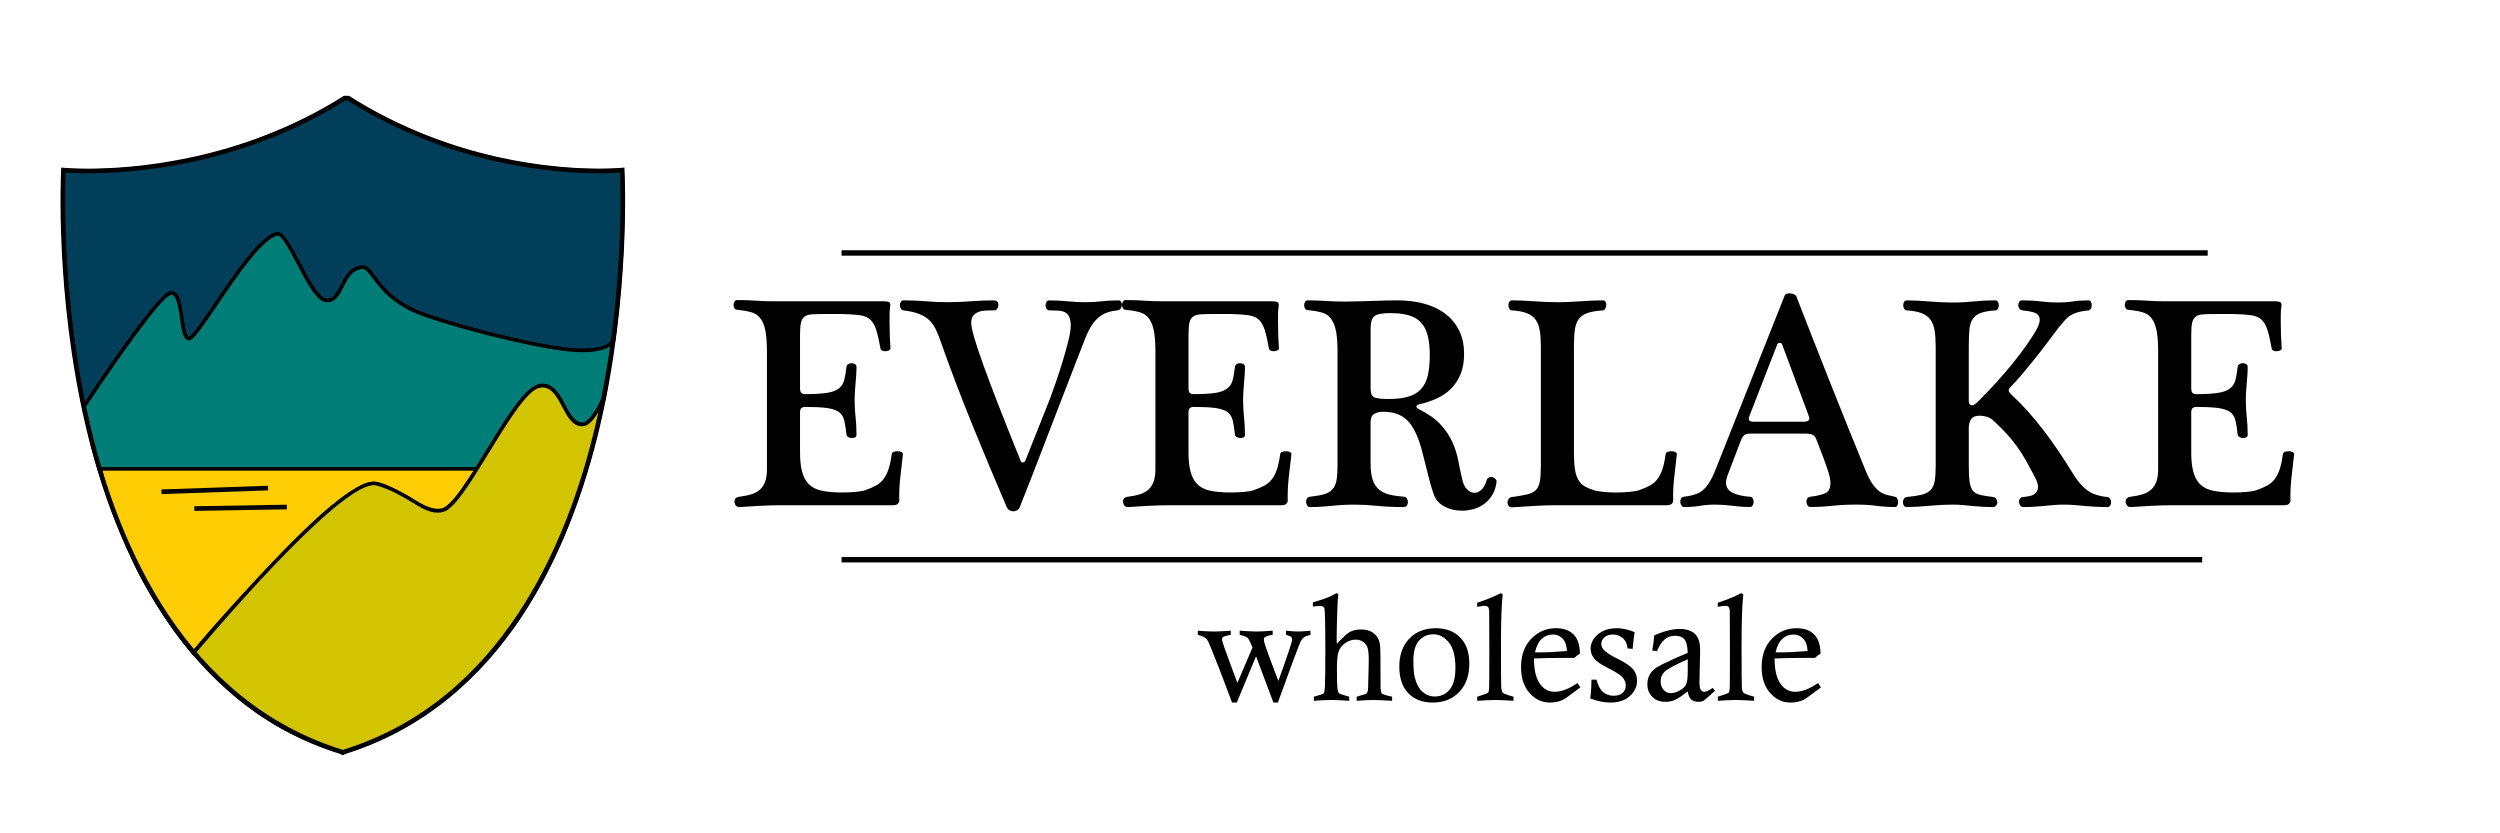
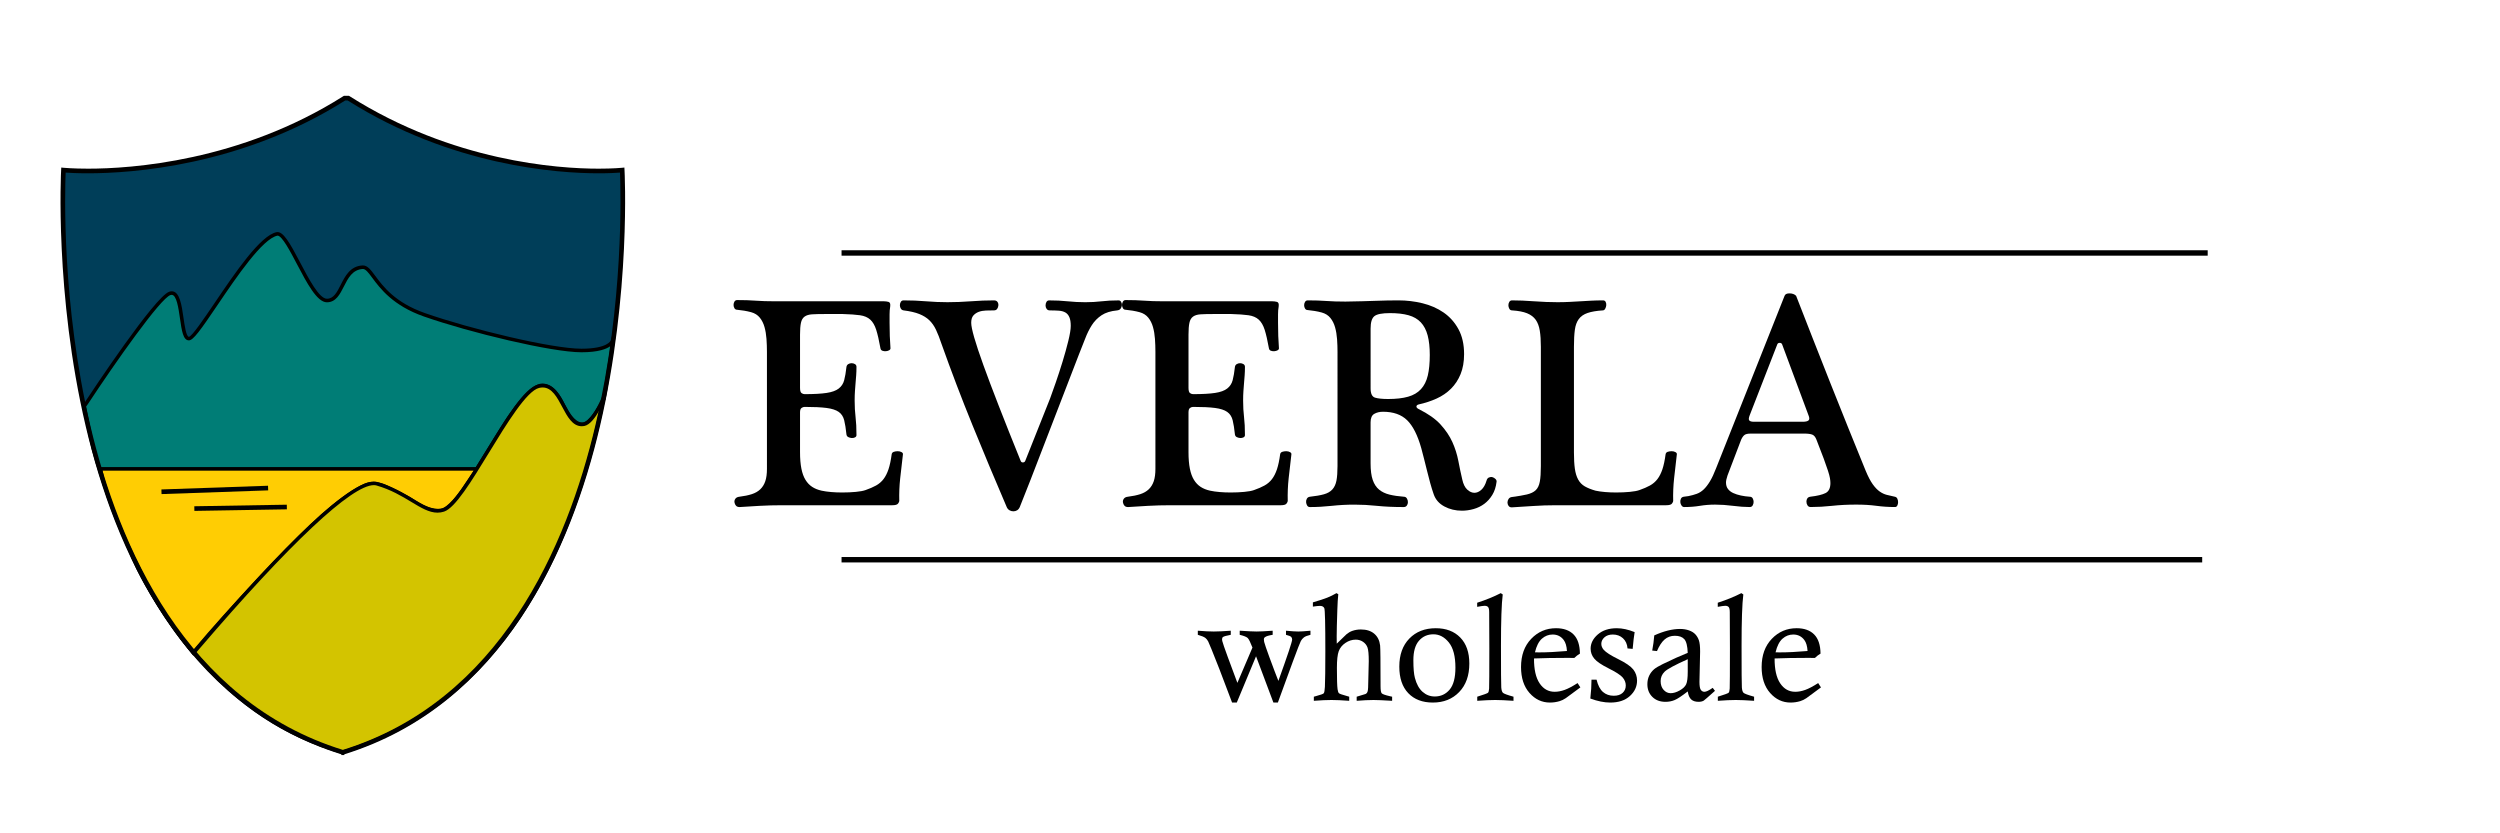
<svg xmlns="http://www.w3.org/2000/svg" version="1.1" id="Layer_1" x="0px" y="0px" width="600px" height="200px" viewBox="0 0 600 200" enable-background="new 0 0 600 200" xml:space="preserve">
  <g>
    <path d="M212.113,72.307c0.389,0,0.765,0.049,1.129,0.146c0.365,0.097,0.498,0.484,0.401,1.165   c-0.098,0.534-0.146,1.142-0.146,1.82c0,0.682,0,1.359,0,2.04c0,2.185,0.073,4.225,0.218,6.118c0,0.195-0.109,0.353-0.328,0.473   c-0.219,0.123-0.473,0.195-0.765,0.219c-0.292,0.025-0.571-0.011-0.838-0.108c-0.268-0.098-0.425-0.292-0.474-0.583   c-0.34-1.894-0.681-3.375-1.02-4.444c-0.34-1.067-0.813-1.88-1.42-2.438c-0.608-0.559-1.433-0.91-2.477-1.058   c-1.044-0.146-2.416-0.242-4.116-0.291h-4.37c-1.263,0-2.271,0.025-3.022,0.073c-0.754,0.05-1.348,0.231-1.785,0.545   c-0.437,0.316-0.729,0.814-0.874,1.495c-0.146,0.68-0.219,1.627-0.219,2.841v12.747c0,0.68,0.121,1.104,0.364,1.274   c0.242,0.17,0.485,0.254,0.729,0.254c2.233,0,3.994-0.097,5.281-0.292c1.286-0.192,2.258-0.546,2.913-1.056   c0.655-0.508,1.093-1.175,1.312-2.003c0.218-0.824,0.401-1.894,0.546-3.204c0.047-0.291,0.193-0.51,0.437-0.656   c0.242-0.145,0.51-0.218,0.801-0.218c0.292,0,0.559,0.073,0.802,0.218c0.243,0.146,0.364,0.365,0.364,0.656   c0,0.777-0.026,1.47-0.073,2.076c-0.048,0.608-0.097,1.214-0.146,1.82c-0.049,0.607-0.097,1.239-0.145,1.895   c-0.049,0.655-0.073,1.421-0.073,2.293c0,1.459,0.073,2.78,0.218,3.971c0.146,1.191,0.219,2.636,0.219,4.333   c0,0.243-0.122,0.426-0.364,0.547c-0.244,0.122-0.511,0.171-0.802,0.146c-0.291-0.023-0.559-0.097-0.801-0.218   c-0.244-0.121-0.39-0.327-0.437-0.619c-0.145-1.408-0.328-2.549-0.546-3.425c-0.219-0.872-0.656-1.541-1.312-2.002   s-1.627-0.775-2.913-0.947c-1.287-0.169-3.048-0.255-5.281-0.255c-0.243,0-0.486,0.086-0.729,0.255   c-0.243,0.172-0.364,0.523-0.364,1.056v9.543c0,1.555,0.109,2.877,0.328,3.97c0.218,1.092,0.546,1.99,0.983,2.693   c0.438,0.707,0.971,1.266,1.602,1.677c0.631,0.413,1.384,0.717,2.258,0.911c0.679,0.146,1.444,0.255,2.294,0.327   c0.848,0.073,1.735,0.109,2.659,0.109c1.165,0,2.257-0.047,3.277-0.146c1.02-0.096,1.796-0.241,2.331-0.437   c0.971-0.339,1.808-0.703,2.513-1.091c0.704-0.389,1.298-0.899,1.785-1.531c0.484-0.631,0.885-1.421,1.201-2.367   c0.315-0.948,0.571-2.149,0.766-3.604c0.047-0.292,0.217-0.485,0.509-0.584c0.292-0.098,0.606-0.146,0.947-0.146   c0.34,0,0.644,0.071,0.911,0.219c0.266,0.146,0.375,0.34,0.327,0.582c-0.243,2.04-0.462,3.947-0.655,5.719   c-0.194,1.772-0.267,3.581-0.218,5.425c0,0.146-0.098,0.354-0.292,0.62c-0.195,0.268-0.655,0.401-1.384,0.401h-26.44   c-1.846,0-3.655,0.047-5.426,0.146c-1.773,0.097-3.364,0.194-4.771,0.292c-0.389,0-0.681-0.108-0.875-0.329   c-0.194-0.218-0.316-0.485-0.364-0.801c-0.048-0.314,0.023-0.606,0.219-0.873c0.193-0.268,0.509-0.426,0.946-0.475   c1.166-0.145,2.16-0.352,2.986-0.618c0.825-0.268,1.504-0.656,2.04-1.167c0.533-0.509,0.934-1.151,1.201-1.931   c0.267-0.775,0.4-1.772,0.4-2.985V84.469c0-1.067-0.036-2.111-0.109-3.132c-0.073-1.019-0.231-1.965-0.474-2.841   c-0.243-0.873-0.619-1.625-1.128-2.257c-0.51-0.631-1.202-1.069-2.077-1.312c-0.534-0.146-1.092-0.266-1.674-0.365   c-0.583-0.096-1.143-0.169-1.676-0.218c-0.292,0-0.509-0.12-0.656-0.364c-0.146-0.243-0.218-0.511-0.218-0.801   s0.073-0.558,0.218-0.802c0.146-0.242,0.364-0.363,0.656-0.363c1.65,0,3.132,0.049,4.443,0.145c1.311,0.099,2.84,0.147,4.589,0.147   H212.113z" />
    <path d="M241.612,121.691c-2.816-6.556-5.548-13.088-8.194-19.595c-2.648-6.508-5.136-13.038-7.466-19.594   c-0.437-1.313-0.874-2.427-1.311-3.352c-0.437-0.921-0.973-1.686-1.603-2.293c-0.632-0.607-1.433-1.104-2.404-1.494   c-0.972-0.388-2.234-0.679-3.787-0.872c-0.292-0.049-0.51-0.195-0.656-0.438c-0.146-0.243-0.219-0.511-0.219-0.802   c0-0.29,0.073-0.557,0.219-0.8c0.146-0.243,0.364-0.364,0.656-0.364c1.845,0,3.641,0.071,5.39,0.219   c1.748,0.146,3.471,0.218,5.171,0.218c1.796,0,3.667-0.072,5.609-0.218c1.942-0.147,3.788-0.219,5.536-0.219   c0.388,0,0.667,0.121,0.837,0.364s0.243,0.521,0.219,0.836c-0.025,0.318-0.122,0.596-0.292,0.838   c-0.171,0.243-0.426,0.366-0.764,0.366c-0.632,0-1.275,0.011-1.93,0.034c-0.655,0.025-1.239,0.136-1.748,0.328   c-0.51,0.196-0.936,0.486-1.275,0.875c-0.341,0.39-0.509,0.972-0.509,1.748c0,1.359,0.971,4.735,2.913,10.123   c1.942,5.391,4.928,13.064,8.959,23.019c0.096,0.243,0.266,0.364,0.509,0.364c0.292,0,0.485-0.121,0.583-0.364l5.972-15.005   c0.339-0.923,0.789-2.185,1.347-3.786c0.558-1.604,1.104-3.278,1.639-5.028c0.535-1.747,0.995-3.409,1.384-4.989   c0.388-1.578,0.582-2.778,0.582-3.605c0-0.873-0.109-1.565-0.328-2.075s-0.535-0.886-0.946-1.129   c-0.414-0.242-0.936-0.39-1.566-0.438c-0.632-0.047-1.36-0.07-2.185-0.07c-0.34,0-0.595-0.123-0.765-0.366   c-0.171-0.242-0.255-0.509-0.255-0.801c0-0.34,0.073-0.63,0.219-0.873c0.146-0.243,0.364-0.364,0.655-0.364   c1.554,0,3.034,0.071,4.443,0.219c1.408,0.146,2.816,0.218,4.225,0.218c1.359,0,2.659-0.072,3.897-0.218   c1.238-0.147,2.61-0.219,4.116-0.219c0.242,0,0.437,0.121,0.582,0.364c0.146,0.243,0.207,0.51,0.182,0.8   c-0.024,0.291-0.121,0.559-0.291,0.802c-0.17,0.243-0.45,0.39-0.837,0.438c-1.555,0.145-2.805,0.534-3.751,1.163   c-0.946,0.633-1.725,1.42-2.331,2.369c-0.608,0.945-1.141,2.027-1.602,3.24c-0.462,1.216-0.96,2.478-1.495,3.788l-11.581,30.009   l-2.622,6.63c-0.146,0.34-0.354,0.592-0.62,0.764c-0.268,0.169-0.571,0.255-0.91,0.255c-0.341,0-0.656-0.086-0.947-0.255   C241.977,122.283,241.759,122.031,241.612,121.691z" />
    <path d="M305.346,72.307c0.389,0,0.765,0.049,1.129,0.146c0.363,0.097,0.498,0.484,0.4,1.165c-0.098,0.534-0.146,1.142-0.146,1.82   c0,0.682,0,1.359,0,2.04c0,2.185,0.073,4.225,0.218,6.118c0,0.195-0.109,0.353-0.326,0.473c-0.219,0.123-0.474,0.195-0.766,0.219   c-0.291,0.025-0.572-0.011-0.838-0.108c-0.268-0.098-0.426-0.292-0.474-0.583c-0.34-1.894-0.681-3.375-1.019-4.444   c-0.341-1.067-0.814-1.88-1.42-2.438c-0.609-0.559-1.434-0.91-2.478-1.058c-1.044-0.146-2.416-0.242-4.115-0.291h-4.371   c-1.263,0-2.27,0.025-3.022,0.073c-0.754,0.05-1.348,0.231-1.785,0.545c-0.437,0.316-0.728,0.814-0.874,1.495   c-0.146,0.68-0.219,1.627-0.219,2.841v12.747c0,0.68,0.12,1.104,0.365,1.274c0.242,0.17,0.484,0.254,0.728,0.254   c2.233,0,3.994-0.097,5.281-0.292c1.287-0.192,2.258-0.546,2.914-1.056c0.655-0.508,1.093-1.175,1.312-2.003   c0.217-0.824,0.4-1.894,0.546-3.204c0.047-0.291,0.192-0.51,0.437-0.656c0.242-0.145,0.51-0.218,0.801-0.218   c0.292,0,0.559,0.073,0.802,0.218c0.242,0.146,0.364,0.365,0.364,0.656c0,0.777-0.025,1.47-0.073,2.076   c-0.049,0.608-0.098,1.214-0.146,1.82c-0.049,0.607-0.098,1.239-0.145,1.895c-0.049,0.655-0.073,1.421-0.073,2.293   c0,1.459,0.073,2.78,0.218,3.971c0.146,1.191,0.219,2.636,0.219,4.333c0,0.243-0.122,0.426-0.364,0.547   c-0.243,0.122-0.51,0.171-0.802,0.146c-0.291-0.023-0.559-0.097-0.801-0.218c-0.244-0.121-0.389-0.327-0.437-0.619   c-0.146-1.408-0.329-2.549-0.546-3.425c-0.219-0.872-0.657-1.541-1.312-2.002c-0.656-0.461-1.627-0.775-2.914-0.947   c-1.287-0.169-3.048-0.255-5.281-0.255c-0.243,0-0.485,0.086-0.728,0.255c-0.245,0.172-0.365,0.523-0.365,1.056v9.543   c0,1.555,0.109,2.877,0.328,3.97c0.219,1.092,0.546,1.99,0.983,2.693c0.437,0.707,0.971,1.266,1.602,1.677   c0.631,0.413,1.384,0.717,2.258,0.911c0.679,0.146,1.444,0.255,2.294,0.327c0.849,0.073,1.735,0.109,2.659,0.109   c1.165,0,2.257-0.047,3.277-0.146c1.02-0.096,1.796-0.241,2.331-0.437c0.97-0.339,1.809-0.703,2.513-1.091   c0.703-0.389,1.299-0.899,1.785-1.531c0.484-0.631,0.885-1.421,1.201-2.367c0.314-0.948,0.57-2.149,0.765-3.604   c0.048-0.292,0.219-0.485,0.511-0.584c0.291-0.098,0.605-0.146,0.945-0.146s0.645,0.071,0.912,0.219   c0.266,0.146,0.375,0.34,0.326,0.582c-0.242,2.04-0.461,3.947-0.655,5.719c-0.194,1.772-0.267,3.581-0.218,5.425   c0,0.146-0.099,0.354-0.291,0.62c-0.195,0.268-0.656,0.401-1.385,0.401h-26.44c-1.847,0-3.654,0.047-5.426,0.146   c-1.774,0.097-3.364,0.194-4.772,0.292c-0.389,0-0.68-0.108-0.874-0.329c-0.194-0.218-0.316-0.485-0.364-0.801   c-0.049-0.314,0.023-0.606,0.218-0.873c0.193-0.268,0.51-0.426,0.948-0.475c1.165-0.145,2.159-0.352,2.986-0.618   c0.825-0.268,1.504-0.656,2.04-1.167c0.533-0.509,0.934-1.151,1.201-1.931c0.266-0.775,0.401-1.772,0.401-2.985V84.469   c0-1.067-0.036-2.111-0.109-3.132c-0.073-1.019-0.231-1.965-0.474-2.841c-0.243-0.873-0.619-1.625-1.128-2.257   c-0.511-0.631-1.203-1.069-2.077-1.312c-0.535-0.146-1.092-0.266-1.675-0.365c-0.583-0.096-1.141-0.169-1.675-0.218   c-0.292,0-0.51-0.12-0.655-0.364c-0.146-0.243-0.219-0.511-0.219-0.801s0.073-0.558,0.219-0.802   c0.146-0.242,0.364-0.363,0.655-0.363c1.65,0,3.132,0.049,4.443,0.145c1.311,0.099,2.84,0.147,4.589,0.147H305.346z" />
    <path d="M321.005,84.543c0-1.067-0.036-2.114-0.108-3.132c-0.073-1.021-0.231-1.968-0.474-2.841   c-0.243-0.876-0.619-1.626-1.129-2.259c-0.51-0.632-1.202-1.067-2.076-1.311c-0.535-0.146-1.093-0.267-1.676-0.364   c-0.582-0.097-1.142-0.17-1.675-0.219c-0.292,0-0.511-0.121-0.655-0.364c-0.146-0.243-0.219-0.511-0.219-0.802   c0-0.29,0.072-0.557,0.219-0.8c0.145-0.243,0.363-0.364,0.655-0.364c1.649,0,3.132,0.048,4.443,0.145   c1.311,0.098,2.84,0.146,4.589,0.146c2.913-0.048,5.329-0.108,7.248-0.183c1.916-0.072,3.751-0.107,5.499-0.107   c1.94,0,3.859,0.229,5.753,0.69c1.895,0.463,3.581,1.202,5.063,2.223c1.48,1.02,2.67,2.354,3.569,4.005   c0.898,1.652,1.349,3.644,1.349,5.974c0,1.846-0.282,3.447-0.838,4.807c-0.56,1.36-1.325,2.527-2.295,3.497   c-0.972,0.973-2.124,1.76-3.46,2.367c-1.337,0.607-2.78,1.08-4.334,1.42c-0.34,0.099-0.511,0.269-0.511,0.512   c0,0.192,0.171,0.39,0.511,0.582c2.281,1.118,4.041,2.355,5.282,3.715c1.237,1.36,2.185,2.767,2.84,4.225   c0.654,1.456,1.127,2.948,1.42,4.479c0.292,1.531,0.606,3.023,0.946,4.479c0.241,1.118,0.645,1.931,1.203,2.44   c0.557,0.511,1.128,0.767,1.711,0.767c0.582,0,1.141-0.243,1.675-0.73c0.533-0.483,0.947-1.213,1.237-2.185   c0.098-0.389,0.294-0.644,0.585-0.765c0.29-0.122,0.57-0.146,0.837-0.072c0.267,0.072,0.51,0.219,0.729,0.437   c0.218,0.217,0.304,0.449,0.254,0.691c-0.146,1.215-0.485,2.259-1.019,3.132c-0.535,0.875-1.178,1.592-1.931,2.148   c-0.753,0.558-1.603,0.973-2.549,1.239c-0.947,0.266-1.883,0.4-2.805,0.4c-1.554,0-2.963-0.341-4.224-1.019   c-1.265-0.681-2.114-1.65-2.551-2.914c-0.291-0.825-0.57-1.724-0.838-2.695c-0.267-0.972-0.522-1.954-0.765-2.952   c-0.242-0.991-0.485-1.964-0.728-2.911c-0.244-0.947-0.462-1.785-0.655-2.514c-0.874-3.107-2.003-5.341-3.387-6.702   c-1.386-1.357-3.314-2.039-5.793-2.039c-0.826,0-1.529,0.172-2.11,0.51c-0.584,0.34-0.875,1.021-0.875,2.04v9.834   c0,1.652,0.17,2.976,0.511,3.968c0.34,0.997,0.849,1.774,1.528,2.332c0.679,0.56,1.517,0.96,2.513,1.203s2.15,0.412,3.461,0.509   c0.292,0,0.521,0.135,0.691,0.4c0.169,0.267,0.255,0.573,0.255,0.91c0,0.292-0.086,0.56-0.255,0.802   c-0.171,0.242-0.424,0.365-0.765,0.365c-2.429,0-4.565-0.098-6.409-0.292c-1.847-0.194-3.642-0.291-5.39-0.291   c-1.848,0-3.667,0.097-5.464,0.291s-3.545,0.292-5.244,0.292c-0.291,0-0.51-0.123-0.656-0.365c-0.146-0.242-0.229-0.51-0.254-0.802   c-0.025-0.292,0.036-0.569,0.182-0.836c0.146-0.268,0.389-0.426,0.729-0.475c1.358-0.145,2.477-0.34,3.351-0.582   c0.874-0.243,1.554-0.63,2.04-1.166c0.484-0.533,0.812-1.237,0.982-2.112c0.17-0.873,0.255-2.04,0.255-3.496V84.543z    M328.944,93.209c0,1.266,0.353,2.004,1.057,2.223c0.703,0.219,1.758,0.329,3.168,0.329c1.893,0,3.485-0.183,4.771-0.548   c1.285-0.362,2.318-0.971,3.095-1.82s1.323-1.942,1.639-3.277c0.316-1.336,0.474-2.976,0.474-4.917c0-1.845-0.171-3.41-0.509-4.698   c-0.341-1.285-0.888-2.331-1.639-3.134c-0.754-0.801-1.737-1.37-2.952-1.711c-1.212-0.338-2.692-0.509-4.441-0.509   c-1.893,0-3.145,0.243-3.751,0.729c-0.608,0.486-0.911,1.48-0.911,2.985V93.209z" />
    <path d="M369.806,83.232c0-1.504-0.084-2.793-0.255-3.86c-0.17-1.067-0.498-1.942-0.982-2.624   c-0.485-0.678-1.177-1.201-2.076-1.567c-0.9-0.362-2.101-0.592-3.604-0.688c-0.292,0-0.511-0.134-0.657-0.403   c-0.146-0.266-0.219-0.546-0.219-0.837c0-0.29,0.073-0.557,0.219-0.8c0.146-0.243,0.365-0.364,0.657-0.364   c1.552,0,3.324,0.071,5.315,0.219c1.991,0.146,3.861,0.218,5.609,0.218c1.019,0,1.979-0.025,2.877-0.072   c0.897-0.048,1.772-0.097,2.623-0.146c0.847-0.049,1.711-0.098,2.585-0.147c0.873-0.047,1.821-0.071,2.841-0.071   c0.292,0,0.497,0.121,0.618,0.364c0.122,0.243,0.17,0.51,0.146,0.8c-0.023,0.291-0.108,0.571-0.254,0.837   c-0.146,0.27-0.341,0.403-0.584,0.403c-1.504,0.097-2.72,0.303-3.641,0.618c-0.924,0.316-1.627,0.801-2.111,1.455   c-0.487,0.655-0.803,1.519-0.949,2.586c-0.144,1.069-0.218,2.429-0.218,4.081v25.346c0,1.556,0.074,2.856,0.218,3.898   c0.146,1.046,0.414,1.919,0.801,2.622c0.39,0.704,0.923,1.251,1.604,1.639c0.681,0.389,1.529,0.729,2.549,1.021   c0.68,0.146,1.444,0.255,2.294,0.327c0.849,0.073,1.736,0.109,2.659,0.109c1.165,0,2.26-0.047,3.278-0.146   c1.019-0.096,1.796-0.241,2.33-0.437c0.971-0.339,1.81-0.703,2.513-1.091c0.703-0.389,1.298-0.899,1.785-1.531   c0.485-0.631,0.886-1.421,1.202-2.367c0.314-0.948,0.569-2.149,0.765-3.604c0.048-0.292,0.219-0.485,0.509-0.584   c0.292-0.098,0.606-0.146,0.947-0.146c0.339,0,0.644,0.071,0.91,0.219c0.268,0.146,0.377,0.34,0.327,0.582   c-0.242,2.04-0.46,3.947-0.653,5.719c-0.195,1.772-0.268,3.581-0.221,5.425c0,0.146-0.096,0.354-0.289,0.62   c-0.197,0.268-0.657,0.401-1.385,0.401h-26.44c-1.895,0-3.715,0.06-5.463,0.182c-1.749,0.121-3.473,0.229-5.171,0.328   c-0.341,0-0.597-0.121-0.766-0.364c-0.171-0.242-0.254-0.512-0.254-0.801c0-0.292,0.083-0.571,0.254-0.838   c0.169-0.266,0.425-0.426,0.766-0.475c1.504-0.194,2.718-0.399,3.642-0.618c0.921-0.218,1.627-0.558,2.112-1.021   c0.484-0.461,0.813-1.14,0.982-2.039c0.171-0.898,0.255-2.149,0.255-3.751V83.306V83.232z" />
    <path d="M420.138,104.063c-0.681,0-1.166,0.109-1.458,0.329c-0.291,0.218-0.558,0.593-0.801,1.127l-3.277,8.596   c-0.244,0.729-0.363,1.287-0.363,1.676c0,0.631,0.154,1.153,0.474,1.565c0.313,0.413,0.739,0.739,1.273,0.982   c0.533,0.245,1.142,0.438,1.819,0.583c0.681,0.147,1.385,0.244,2.113,0.292c0.341,0,0.583,0.135,0.73,0.4   c0.144,0.267,0.218,0.547,0.218,0.839c0,0.291-0.074,0.57-0.218,0.837c-0.147,0.267-0.39,0.401-0.73,0.401   c-1.164,0-2.502-0.098-4.006-0.292c-1.505-0.194-2.938-0.291-4.296-0.291c-1.265,0-2.478,0.097-3.645,0.291   c-1.163,0.194-2.429,0.292-3.787,0.292c-0.243,0-0.448-0.123-0.618-0.365c-0.171-0.242-0.269-0.51-0.291-0.802   c-0.026-0.292,0.022-0.569,0.146-0.836c0.12-0.268,0.352-0.426,0.692-0.475l1.093-0.145c0.727-0.147,1.395-0.329,2.003-0.548   c0.605-0.218,1.163-0.569,1.675-1.056c0.51-0.485,1.007-1.129,1.493-1.93c0.483-0.801,0.97-1.832,1.457-3.096l16.462-41.445   c0.145-0.388,0.533-0.583,1.164-0.583c0.681,0,1.213,0.195,1.603,0.583c1.215,3.107,2.515,6.435,3.896,9.978   c1.385,3.546,2.806,7.151,4.263,10.817c1.456,3.668,2.914,7.309,4.369,10.926c1.459,3.618,2.843,7.028,4.153,10.234   c0.583,1.408,1.153,2.501,1.711,3.278c0.557,0.776,1.118,1.359,1.677,1.747c0.557,0.39,1.129,0.656,1.712,0.801   c0.58,0.146,1.213,0.293,1.894,0.438c0.291,0.049,0.497,0.207,0.619,0.475c0.12,0.267,0.181,0.544,0.181,0.836   s-0.061,0.56-0.181,0.802c-0.122,0.242-0.305,0.365-0.548,0.365c-1.553,0-3.047-0.098-4.478-0.292   c-1.434-0.194-3.051-0.291-4.847-0.291c-2.037,0-3.956,0.097-5.752,0.291c-1.799,0.194-3.521,0.292-5.174,0.292   c-0.339,0-0.593-0.135-0.763-0.401c-0.171-0.267-0.256-0.57-0.256-0.911c0-0.292,0.074-0.545,0.218-0.765   c0.146-0.218,0.39-0.352,0.729-0.4c1.649-0.193,2.865-0.485,3.642-0.875c0.777-0.387,1.166-1.189,1.166-2.402   c0-0.34-0.037-0.729-0.111-1.167c-0.07-0.436-0.229-1.029-0.473-1.785c-0.243-0.752-0.582-1.722-1.019-2.911   c-0.438-1.189-1.021-2.708-1.749-4.554c-0.242-0.629-0.569-1.03-0.984-1.201c-0.411-0.169-1.078-0.255-2.001-0.255H420.138z    M432.665,101.223c0.68,0,1.141-0.11,1.385-0.327c0.241-0.218,0.241-0.619,0-1.202l-6.338-17.044   c-0.098-0.243-0.291-0.366-0.582-0.366c-0.293,0-0.486,0.123-0.583,0.366l-6.629,17.044c-0.243,0.631-0.266,1.044-0.071,1.237   c0.193,0.195,0.556,0.292,1.091,0.292H432.665z" />
-     <path d="M464.567,83.232c0-1.504-0.084-2.793-0.253-3.86c-0.172-1.067-0.5-1.942-0.984-2.624c-0.485-0.678-1.179-1.201-2.076-1.567   c-0.9-0.362-2.103-0.592-3.606-0.688c-0.291,0-0.51-0.134-0.654-0.403c-0.146-0.266-0.219-0.546-0.219-0.837   c0-0.29,0.072-0.557,0.219-0.8c0.145-0.243,0.363-0.364,0.654-0.364c1.554,0,3.326,0.085,5.317,0.253   c1.992,0.172,3.861,0.257,5.608,0.257c1.021,0,1.942-0.024,2.77-0.073c0.824-0.047,1.626-0.109,2.403-0.184   c0.776-0.071,1.565-0.132,2.366-0.182c0.801-0.047,1.711-0.071,2.732-0.071c0.291,0,0.51,0.121,0.655,0.364s0.218,0.51,0.218,0.8   c0,0.291-0.072,0.571-0.218,0.837c-0.146,0.27-0.341,0.403-0.584,0.403c-1.504,0.097-2.683,0.303-3.532,0.618   c-0.85,0.316-1.493,0.801-1.93,1.455c-0.438,0.655-0.704,1.519-0.801,2.586c-0.098,1.069-0.146,2.429-0.146,4.081v13.038   c0,0.534,0.192,0.86,0.582,0.982c0.389,0.121,0.923-0.156,1.602-0.838c3.255-3.254,6.059-6.348,8.414-9.286   c2.354-2.938,4.163-5.475,5.427-7.611c0.583-1.021,0.911-1.834,0.983-2.442c0.072-0.604-0.049-1.093-0.365-1.455   c-0.316-0.365-0.802-0.619-1.456-0.766c-0.656-0.146-1.421-0.266-2.294-0.362c-0.341-0.049-0.596-0.195-0.765-0.438   c-0.172-0.243-0.257-0.511-0.257-0.802c0-0.29,0.074-0.557,0.221-0.8c0.144-0.243,0.363-0.364,0.655-0.364   c1.698,0,3.215,0.085,4.553,0.253c1.333,0.172,2.729,0.257,4.188,0.257c1.311,0,2.476-0.085,3.496-0.257   c1.02-0.168,2.281-0.253,3.786-0.253c0.243,0,0.426,0.121,0.547,0.364c0.122,0.243,0.183,0.51,0.183,0.8   c0,0.291-0.061,0.559-0.183,0.802c-0.121,0.243-0.304,0.39-0.547,0.438c-0.971,0.097-1.782,0.229-2.438,0.399   s-1.239,0.401-1.748,0.693c-0.51,0.29-0.996,0.691-1.457,1.2c-0.462,0.51-1.009,1.154-1.639,1.932   c-0.874,1.163-1.785,2.379-2.732,3.641c-0.946,1.265-1.918,2.513-2.914,3.752c-0.994,1.238-1.99,2.452-2.985,3.642   c-0.996,1.188-1.955,2.246-2.877,3.169c-0.39,0.388-0.498,0.739-0.327,1.056c0.169,0.315,0.472,0.667,0.911,1.055   c1.164,1.07,2.378,2.309,3.641,3.717s2.524,2.938,3.787,4.587c1.264,1.651,2.488,3.365,3.678,5.137   c1.189,1.772,2.319,3.533,3.389,5.28c1.019,1.7,2.136,2.999,3.35,3.896c1.213,0.9,2.841,1.444,4.882,1.639   c0.29,0.049,0.508,0.194,0.653,0.438c0.148,0.243,0.22,0.509,0.22,0.801s-0.071,0.56-0.22,0.802   c-0.146,0.242-0.363,0.365-0.653,0.365c-1.069,0-2.041-0.026-2.915-0.074c-0.874-0.049-1.712-0.108-2.513-0.182   c-0.802-0.073-1.614-0.146-2.439-0.219c-0.827-0.072-1.7-0.108-2.623-0.108c-0.922,0-1.773,0.036-2.55,0.108   c-0.777,0.073-1.541,0.146-2.293,0.219c-0.755,0.073-1.519,0.133-2.295,0.182c-0.777,0.048-1.652,0.074-2.622,0.074   c-0.291,0-0.522-0.123-0.692-0.365c-0.171-0.242-0.269-0.51-0.291-0.802c-0.025-0.292,0.048-0.569,0.22-0.836   c0.169-0.268,0.423-0.402,0.764-0.402c0.532-0.046,1.079-0.132,1.639-0.254c0.558-0.121,1.007-0.352,1.348-0.693   c0.339-0.337,0.534-0.787,0.583-1.347c0.047-0.557-0.146-1.273-0.583-2.148c-0.826-1.603-1.579-3.012-2.259-4.225   c-0.68-1.215-1.396-2.343-2.148-3.387s-1.579-2.064-2.477-3.06c-0.898-0.994-1.955-2.051-3.168-3.169   c-0.583-0.533-1.178-0.874-1.785-1.019c-0.608-0.146-1.104-0.22-1.494-0.22c-1.116,0-1.845,0.305-2.186,0.912   c-0.338,0.607-0.508,1.249-0.508,1.93v9.177c0,1.604,0.06,2.866,0.182,3.787c0.12,0.924,0.375,1.64,0.765,2.149   c0.388,0.511,0.983,0.863,1.784,1.056c0.801,0.195,1.858,0.363,3.169,0.51c0.291,0.049,0.521,0.194,0.692,0.438   c0.168,0.243,0.255,0.509,0.255,0.801s-0.087,0.56-0.255,0.802c-0.172,0.242-0.426,0.365-0.765,0.365   c-0.972,0-1.858-0.026-2.659-0.074c-0.801-0.049-1.578-0.108-2.33-0.182c-0.754-0.073-1.507-0.146-2.259-0.219   c-0.752-0.072-1.565-0.108-2.439-0.108c-1.847,0-3.752,0.097-5.718,0.291c-1.967,0.194-3.752,0.292-5.354,0.292   c-0.291,0-0.509-0.123-0.655-0.365c-0.146-0.242-0.219-0.51-0.219-0.802s0.073-0.558,0.219-0.801   c0.146-0.243,0.364-0.389,0.655-0.438c1.505-0.146,2.706-0.327,3.605-0.546c0.898-0.219,1.604-0.582,2.112-1.093   c0.511-0.509,0.85-1.212,1.021-2.111c0.169-0.899,0.253-2.147,0.253-3.752V83.232z" />
-     <path d="M546.002,72.307c0.387,0,0.765,0.049,1.128,0.146c0.365,0.097,0.498,0.484,0.4,1.165c-0.098,0.534-0.144,1.142-0.144,1.82   c0,0.682,0,1.359,0,2.04c0,2.185,0.071,4.225,0.218,6.118c0,0.195-0.109,0.353-0.329,0.473c-0.218,0.123-0.473,0.195-0.764,0.219   c-0.292,0.025-0.571-0.011-0.837-0.108c-0.269-0.098-0.427-0.292-0.474-0.583c-0.341-1.894-0.682-3.375-1.021-4.444   c-0.341-1.067-0.814-1.88-1.421-2.438c-0.607-0.559-1.432-0.91-2.476-1.058c-1.046-0.146-2.416-0.242-4.115-0.291h-4.37   c-1.264,0-2.271,0.025-3.023,0.073c-0.753,0.05-1.347,0.231-1.784,0.545c-0.438,0.316-0.729,0.814-0.876,1.495   c-0.146,0.68-0.217,1.627-0.217,2.841v12.747c0,0.68,0.119,1.104,0.363,1.274c0.242,0.17,0.485,0.254,0.729,0.254   c2.233,0,3.992-0.097,5.28-0.292c1.286-0.192,2.258-0.546,2.913-1.056c0.656-0.508,1.093-1.175,1.311-2.003   c0.22-0.824,0.4-1.894,0.547-3.204c0.049-0.291,0.193-0.51,0.438-0.656c0.242-0.145,0.509-0.218,0.801-0.218   s0.558,0.073,0.802,0.218c0.242,0.146,0.364,0.365,0.364,0.656c0,0.777-0.025,1.47-0.073,2.076   c-0.049,0.608-0.098,1.214-0.146,1.82c-0.049,0.607-0.098,1.239-0.146,1.895c-0.05,0.655-0.073,1.421-0.073,2.293   c0,1.459,0.073,2.78,0.219,3.971c0.146,1.191,0.219,2.636,0.219,4.333c0,0.243-0.122,0.426-0.364,0.547   c-0.244,0.122-0.51,0.171-0.802,0.146c-0.292-0.023-0.559-0.097-0.801-0.218c-0.244-0.121-0.389-0.327-0.438-0.619   c-0.146-1.408-0.327-2.549-0.547-3.425c-0.218-0.872-0.654-1.541-1.311-2.002c-0.655-0.461-1.627-0.775-2.913-0.947   c-1.288-0.169-3.047-0.255-5.28-0.255c-0.244,0-0.487,0.086-0.729,0.255c-0.244,0.172-0.363,0.523-0.363,1.056v9.543   c0,1.555,0.108,2.877,0.328,3.97c0.218,1.092,0.547,1.99,0.982,2.693c0.438,0.707,0.972,1.266,1.603,1.677   c0.631,0.413,1.383,0.717,2.258,0.911c0.681,0.146,1.444,0.255,2.295,0.327c0.849,0.073,1.735,0.109,2.659,0.109   c1.164,0,2.257-0.047,3.277-0.146c1.02-0.096,1.796-0.241,2.331-0.437c0.97-0.339,1.808-0.703,2.513-1.091   c0.703-0.389,1.298-0.899,1.783-1.531c0.485-0.631,0.887-1.421,1.202-2.367c0.316-0.948,0.571-2.149,0.765-3.604   c0.05-0.292,0.219-0.485,0.511-0.584c0.291-0.098,0.606-0.146,0.947-0.146c0.339,0,0.644,0.071,0.91,0.219   c0.267,0.146,0.375,0.34,0.327,0.582c-0.242,2.04-0.463,3.947-0.654,5.719c-0.194,1.772-0.269,3.581-0.22,5.425   c0,0.146-0.098,0.354-0.292,0.62c-0.194,0.268-0.655,0.401-1.382,0.401h-26.44c-1.847,0-3.655,0.047-5.428,0.146   c-1.773,0.097-3.363,0.194-4.771,0.292c-0.39,0-0.68-0.108-0.872-0.329c-0.195-0.218-0.318-0.485-0.366-0.801   c-0.048-0.314,0.025-0.606,0.22-0.873c0.194-0.268,0.51-0.426,0.946-0.475c1.166-0.145,2.16-0.352,2.986-0.618   c0.825-0.268,1.505-0.656,2.04-1.167c0.534-0.509,0.934-1.151,1.202-1.931c0.268-0.775,0.4-1.772,0.4-2.985V84.469   c0-1.067-0.037-2.111-0.11-3.132c-0.073-1.019-0.23-1.965-0.474-2.841c-0.243-0.873-0.618-1.625-1.127-2.257   c-0.512-0.631-1.202-1.069-2.077-1.312c-0.534-0.146-1.092-0.266-1.675-0.365c-0.584-0.096-1.143-0.169-1.675-0.218   c-0.291,0-0.512-0.12-0.657-0.364c-0.145-0.243-0.218-0.511-0.218-0.801s0.073-0.558,0.218-0.802   c0.146-0.242,0.366-0.363,0.657-0.363c1.65,0,3.132,0.049,4.442,0.145c1.311,0.099,2.841,0.147,4.589,0.147H546.002z" />
  </g>
  <line fill="none" stroke="#000000" stroke-width="1.3" x1="201.972" y1="60.712" x2="529.846" y2="60.712" />
  <line fill="none" stroke="#000000" stroke-width="1.3" x1="201.972" y1="134.334" x2="528.527" y2="134.334" />
  <g>
    <path fill="#003E59" d="M20.783,96.682c0,0,16.561-25.127,19.986-26.269c3.427-1.142,2.285,10.85,4.568,10.85   c2.284,0,14.971-23.894,21.13-25.127c2.855-0.571,7.995,15.99,11.992,15.99s3.434-7.709,8.565-7.995   c2.57-0.143,3.426,7.423,14.849,11.422c11.42,3.997,30.836,8.565,37.69,8.565c6.852,0,7.637-2.07,7.637-2.07   s1.215-8.351,1.928-20.486c0.682-11.625,0.2-20.741,0.2-20.741s-16.689,1.325-35.392-3.886   c-18.701-5.211-30.334-13.378-30.334-13.378H82.69c0,0-13.509,9.023-32.997,13.949c-18.447,4.662-34.466,3.315-34.466,3.315   s-0.401,13.182,0.631,26.809c1.07,14.134,4.283,30.408,4.283,30.408L20.783,96.682z" />
-     <path d="M19.972,99.395l-0.251-1.274c-0.033-0.163-3.229-16.462-4.29-30.459c-1.022-13.494-0.636-26.721-0.632-26.853l0.013-0.452   l0.451,0.038c0.021,0.002,2.174,0.179,5.738,0.178c6.754,0,17.196-0.604,28.587-3.483c19.186-4.849,32.729-13.8,32.864-13.89   l0.107-0.072h1.178l0.111,0.078c0.116,0.082,11.796,8.187,30.203,13.316c12.559,3.5,24.283,4.022,30.153,4.021   c3.17,0,5.072-0.147,5.091-0.148l0.437-0.035l0.024,0.439c0.005,0.091,0.476,9.271-0.201,20.789   c-0.707,12.015-1.919,20.439-1.931,20.523l-0.023,0.09c-0.091,0.241-1.091,2.347-8.037,2.347c-7.159,0-26.785-4.724-37.832-8.59   c-7.435-2.602-10.523-6.766-12.368-9.254c-0.926-1.246-1.592-2.146-2.267-2.146c-2.51,0.139-3.554,2.202-4.562,4.197   c-0.947,1.869-1.925,3.801-4.076,3.801c-2.376,0-4.819-4.656-7.183-9.158c-1.601-3.05-3.593-6.846-4.662-6.846   c-3.613,0.716-9.833,9.905-14.373,16.613c-4.19,6.189-5.871,8.528-6.904,8.528c-1.384,0-1.717-2.319-2.139-5.254   c-0.363-2.527-0.813-5.673-1.989-5.673c-0.094,0-0.195,0.019-0.305,0.055c-2.411,0.803-13.14,16.048-19.765,26.1L19.972,99.395   L19.972,99.395z M15.644,41.28c-0.057,2.417-0.272,14.261,0.641,26.316c0.885,11.668,3.26,24.949,4.031,29.071l0.081-0.169   c1.733-2.637,16.771-25.336,20.238-26.492c0.197-0.065,0.391-0.098,0.576-0.098c1.918,0,2.386,3.257,2.838,6.406   c0.258,1.8,0.648,4.52,1.29,4.52c0.759-0.121,3.646-4.388,6.194-8.152c4.883-7.211,10.957-16.187,14.852-16.966   c1.55-0.301,3.153,2.521,5.651,7.281c2.034,3.877,4.567,8.7,6.425,8.7c1.626,0,2.407-1.543,3.311-3.33   c1.068-2.109,2.277-4.5,5.231-4.664l0.096-0.003c1.107,0,1.881,1.045,2.954,2.493c1.902,2.564,4.778,6.44,11.962,8.955   c10.986,3.846,30.47,8.542,37.551,8.542c5.854,0,7.066-1.531,7.225-1.775c0.118-0.846,1.242-8.993,1.912-20.378   c0.591-10.055,0.304-18.314,0.222-20.26c-0.745,0.044-2.397,0.123-4.718,0.123c-5.913,0.001-17.726-0.525-30.382-4.052   c-17.587-4.9-29.099-12.51-30.354-13.362h-0.651c-1.337,0.868-14.604,9.281-33.021,13.936c-11.476,2.9-21.994,3.51-28.797,3.51   C18.345,41.431,16.46,41.332,15.644,41.28L15.644,41.28z" />
  </g>
  <g>
    <path fill="#007D76" d="M20.783,96.682c0,0,16.561-25.127,19.986-26.269c3.427-1.142,2.285,10.85,4.568,10.85   c2.284,0,14.971-23.894,21.13-25.127c2.855-0.571,7.995,15.99,11.992,15.99s3.434-7.709,8.565-7.995   c2.57-0.143,3.426,7.423,14.849,11.422c11.42,3.997,30.836,8.565,37.69,8.565c6.852,0,7.423-2.284,7.423-2.284l0.356-1.285   c0,0-1.999,13.42-2.428,15.204c0,0-2.785,5.924-5.068,6.067s-3.995-3.354-4.639-4.568c-0.644-1.213-2.213-4.711-4.997-4.782   c-2.784-0.072-7.21,6.281-9.564,10.064c-2.356,3.783-7.212,11.564-7.567,12.207s-4.855,7.852-7.709,7.923   c-2.856,0.071-7.71-3.569-9.209-4.354c-1.498-0.785-5.495-2.427-6.496-2.427c-0.999,0-4.958,0.315-17.916,13.206   c-13.706,13.635-21.629,23.414-25.341,27.625c0,0-9.422-11.492-14.205-22.271c-4.783-10.779-8.852-22.129-10.422-29.41   c0,0-1.392-6.567-1.605-7.495L20.783,96.682z" />
    <path d="M46.396,157.377l-0.319-0.391c-0.094-0.115-9.514-11.66-14.265-22.369c-4.907-11.058-8.91-22.359-10.449-29.492   c-0.014-0.068-1.395-6.577-1.605-7.491l-0.043-0.187l0.718-1.012c1.695-2.573,16.733-25.273,20.2-26.428   c0.197-0.066,0.391-0.099,0.576-0.099c1.918,0,2.386,3.256,2.836,6.406c0.26,1.8,0.649,4.52,1.292,4.52   c0.759-0.121,3.646-4.388,6.196-8.152c4.881-7.211,10.955-16.186,14.85-16.965c1.55-0.301,3.153,2.521,5.651,7.281   c2.034,3.877,4.567,8.7,6.425,8.7c1.626,0,2.407-1.543,3.311-3.33c1.068-2.109,2.277-4.5,5.231-4.664l0.096-0.003   c1.107,0,1.881,1.045,2.954,2.493c1.902,2.564,4.778,6.44,11.962,8.955c10.986,3.846,30.47,8.542,37.551,8.542   c6.301,0,7.004-1.953,7.012-1.973l0.354-1.282l0.836,0.177c-0.081,0.549-2.005,13.459-2.434,15.242l-0.029,0.083   c-0.296,0.629-2.963,6.157-5.43,6.312c-2.425,0.148-4.203-3.193-4.943-4.604l-0.266-0.51c-0.696-1.356-2.146-4.177-4.464-4.236   c0,0,0,0-0.001,0c-1.923,0-5.344,3.687-9.189,9.863l-1.182,1.896c-2.42,3.884-6.076,9.754-6.374,10.291   c-0.047,0.08-4.794,8.063-8.073,8.145h-0.095c-2.327,0.001-5.657-2.112-7.86-3.511c-0.61-0.388-1.136-0.722-1.464-0.893   c-1.589-0.831-5.442-2.378-6.297-2.378c-1.666,0-6.172,1.699-17.614,13.08c-11.169,11.111-18.467,19.629-22.827,24.717   c-0.982,1.145-1.81,2.111-2.494,2.889L46.396,157.377L46.396,157.377z M20.635,97.63c0.307,1.379,1.512,7.061,1.565,7.315   c1.527,7.08,5.51,18.316,10.395,29.326c4.213,9.492,12.147,19.672,13.827,21.777c0.613-0.701,1.327-1.535,2.15-2.496   c4.369-5.098,11.682-13.631,22.874-24.766c8.768-8.723,15.067-13.331,18.219-13.331c1.138,0,5.285,1.736,6.695,2.476   c0.359,0.188,0.873,0.514,1.525,0.928c1.99,1.264,5.322,3.379,7.4,3.379c2.409-0.06,6.523-6.09,7.418-7.704   c0.309-0.558,3.828-6.205,6.396-10.329l1.182-1.896c2.389-3.835,6.848-10.269,9.881-10.269c2.884,0.074,4.491,3.199,5.263,4.702   l0.262,0.503c0.651,1.243,2.178,4.15,4.022,4.15l0.11-0.002c1.469-0.094,3.646-3.578,4.688-5.783   c0.318-1.379,1.431-8.626,2.026-12.567c-0.949,0.713-2.915,1.503-6.972,1.503c-7.159,0-26.785-4.724-37.832-8.59   c-7.435-2.602-10.523-6.766-12.368-9.254c-0.926-1.246-1.592-2.146-2.267-2.146c-2.51,0.139-3.554,2.202-4.562,4.197   c-0.947,1.869-1.925,3.801-4.076,3.801c-2.376,0-4.819-4.656-7.183-9.158c-1.601-3.05-3.593-6.846-4.662-6.846   c-3.613,0.716-9.832,9.904-14.373,16.612c-4.189,6.19-5.871,8.529-6.904,8.529c-1.384,0-1.717-2.319-2.139-5.255   c-0.363-2.527-0.813-5.672-1.989-5.672c-0.094,0-0.195,0.019-0.305,0.055c-2.411,0.803-13.14,16.048-19.765,26.1L20.635,97.63   L20.635,97.63z" />
  </g>
  <g>
    <path fill="#FFCD03" d="M24.066,112.528h90.369l-0.41,0.696c0,0-1.783,2.623-2.479,3.694s-3.678,5.39-5.746,5.604   c-1.769,0.183-3.926-0.34-7.567-2.856c0,0-5.011-2.694-6.316-3.141c-1.357-0.464-2.678-0.75-4.391,0   c-1.715,0.749-6.022,3.196-12.777,9.637c-6.317,6.024-20.041,20.487-28.339,30.444c0,0-6.354-6.816-12.491-18.951   c-6.14-12.137-8.138-19.131-9.281-22.701L24.066,112.528z" />
    <path d="M46.427,157.256l-0.331-0.355c-0.064-0.068-6.465-7.002-12.561-19.051c-5.657-11.182-7.838-18.107-9.009-21.828   l-0.297-0.936l-0.704-2.986h91.661l-0.791,1.343c-0.016,0.024-1.796,2.642-2.491,3.71c-0.602,0.926-3.721,5.554-6.061,5.796   c-0.222,0.022-0.451,0.036-0.686,0.036c-1.991,0-4.202-0.914-7.169-2.965c-0.009-0.002-4.953-2.657-6.212-3.088   c-1.206-0.412-2.622-0.65-4.08-0.013c-1.142,0.499-5.428,2.665-12.654,9.554c-6.023,5.744-19.706,20.09-28.305,30.41   L46.427,157.256L46.427,157.256z M24.607,112.957l0.447,1.901l0.288,0.907c1.165,3.695,3.332,10.578,8.957,21.697   c5.256,10.389,10.729,16.928,12.099,18.49c8.634-10.313,22.089-24.414,28.054-30.1c7.328-6.986,11.727-9.206,12.901-9.719   c0.765-0.336,1.502-0.498,2.258-0.498c0.903,0,1.708,0.233,2.442,0.484c1.324,0.453,6.176,3.058,6.382,3.168   c3.179,2.195,5.424,3.006,7.318,2.807c1.622-0.167,4.177-3.48,5.434-5.41c0.695-1.072,2.485-3.701,2.485-3.701l0.015-0.027H24.607   L24.607,112.957z" />
  </g>
  <g>
    <path fill="#D3C400" d="M144.884,95.486l0.02-0.143c0,0-2.45,6.068-4.77,6.479c-4.854,0.855-4.977-10.537-10.851-9.138   c-5.995,1.428-17.559,27.981-22.841,29.695c-4.345,1.409-7.995-3.997-15.99-6.282c-8.29-2.369-44.079,40.83-43.972,40.547   c0,0,0.79,0.855,0.821,0.891c9.314,10.672,19.696,18.424,34.869,23.021l0.179-0.037c39.404-12.275,55.694-50.971,62.499-84.794   C144.851,95.713,144.884,95.486,144.884,95.486z" />
    <path d="M82.149,180.998l-0.103-0.031c-13.975-4.234-24.79-11.375-35.068-23.15c-0.048-0.053-0.694-0.754-0.799-0.867   c-0.009-0.008-0.018-0.018-0.026-0.029l-0.353-0.381l0.417-0.236c0.113-0.125,0.452-0.521,0.981-1.141   c15.458-18.059,35.384-39.587,42.531-39.587c0.301,0,0.584,0.038,0.84,0.11c3.595,1.027,6.371,2.705,8.604,4.053   c2.261,1.365,4.047,2.444,5.818,2.444c0.451,0,0.882-0.068,1.318-0.21c2.364-0.768,6.4-7.376,10.306-13.768   c4.759-7.79,9.255-15.148,12.568-15.937c0.363-0.087,0.724-0.131,1.064-0.131c2.719,0,4.168,2.729,5.446,5.135   c1.23,2.319,2.368,4.484,4.365,4.128c1.711-0.302,3.788-4.59,4.444-6.217l0.821,0.217l-0.019,0.143   c0,0.002-0.035,0.249-0.038,0.264c-4.039,20.077-10.461,37.109-19.085,50.626c-11.031,17.291-25.738,28.896-43.708,34.496   L82.149,180.998L82.149,180.998z M47.061,156.641c0.235,0.256,0.546,0.592,0.565,0.615c10.14,11.615,20.806,18.67,34.567,22.857   l0.072-0.014c31.287-9.75,52.002-37.186,61.558-81.554c-0.956,1.68-2.266,3.46-3.614,3.698c-0.201,0.035-0.396,0.054-0.585,0.054   l0,0c-2.232,0-3.479-2.351-4.686-4.623c-1.222-2.301-2.485-4.681-4.689-4.681c-0.275,0-0.566,0.037-0.865,0.107   c-2.969,0.706-7.786,8.592-12.037,15.551c-4.169,6.824-8.106,13.27-10.773,14.135c-0.516,0.168-1.047,0.252-1.581,0.252   c-2.009,0.001-3.979-1.189-6.262-2.568c-2.303-1.39-4.911-2.965-8.396-3.961c-0.18-0.052-0.383-0.078-0.604-0.078   c-5.322,0-20.195,13.953-41.88,39.287C47.468,156.166,47.222,156.453,47.061,156.641L47.061,156.641z" />
  </g>
  <polygon points="38.772,118.582 38.734,117.469 64.324,116.576 64.363,117.689 38.772,118.582 " />
  <polygon points="46.651,122.615 46.632,121.502 68.831,121.127 68.851,122.24 46.651,122.615 " />
  <path d="M82.623,181.221h-0.688l-0.029-0.195c-38.177-11.875-54.427-49.346-61.334-78.719c-7.482-31.809-5.916-61.223-5.899-61.517  l0.034-0.579l0.577,0.057c0.022,0.001,2.195,0.213,5.888,0.213c10.154,0,36.446-1.695,61.223-17.395L82.528,23h1.236l0.136,0.086  c24.777,15.7,50.044,17.394,59.758,17.394c3.528,0,5.594-0.21,5.614-0.212l0.58-0.061l0.032,0.583  c0.017,0.293,1.584,29.708-5.897,61.517c-6.909,29.373-23.158,66.844-61.335,78.719L82.623,181.221L82.623,181.221z M15.757,41.423  c-0.177,4.243-0.973,31.434,5.903,60.652c6.845,29.091,22.922,66.198,60.62,77.899c37.705-11.703,53.78-48.822,60.623-77.924  c6.871-29.21,6.075-56.378,5.897-60.625c-0.855,0.064-2.619,0.168-5.142,0.168c-9.793,0-35.237-1.705-60.217-17.48h-0.59  c-24.982,15.774-51.449,17.48-61.682,17.48C18.501,41.594,16.641,41.488,15.757,41.423L15.757,41.423z" />
  <g>
    <path d="M287.476,152.355v-0.984c1.565,0.129,2.844,0.193,3.837,0.193c0.981,0,2.338-0.064,4.071-0.193v0.984   c-1.055,0.2-1.676,0.377-1.863,0.53c-0.152,0.105-0.228,0.294-0.228,0.565c0,0.129,0.017,0.259,0.052,0.389   c0.105,0.446,0.545,1.728,1.32,3.843l2.306,6.206c0.165-0.411,1.371-3.235,3.62-8.471c-0.492-1.268-0.873-2.033-1.143-2.297   c-0.27-0.264-0.908-0.519-1.916-0.766v-0.984c1.957,0.129,3.316,0.193,4.077,0.193c0.773,0,2.051-0.064,3.832-0.193v0.984   c-0.914,0.141-1.529,0.328-1.846,0.563c-0.176,0.129-0.264,0.311-0.264,0.545c0,0.176,0.023,0.375,0.07,0.598   c0.129,0.506,0.539,1.706,1.23,3.601c0.984,2.672,1.712,4.59,2.181,5.755c2.202-6.106,3.304-9.412,3.304-9.918   c0-0.27-0.076-0.483-0.229-0.642s-0.568-0.325-1.248-0.501v-0.984c1.324,0.129,2.309,0.193,2.953,0.193   c0.551,0,1.523-0.064,2.918-0.193v0.984c-0.738,0.176-1.26,0.381-1.564,0.615s-0.551,0.521-0.738,0.861s-0.832,1.998-1.934,4.975   l-3.586,9.809h-1.072l-4.166-11.109l-4.624,11.109h-1.125l-3.076-8.104c-1.582-4.031-2.47-6.223-2.663-6.574   s-0.413-0.627-0.659-0.826C288.964,152.854,288.355,152.602,287.476,152.355z" />
    <path d="M315.092,145.588v-1.02c1.551-0.457,2.697-0.832,3.438-1.125s1.48-0.656,2.222-1.09l0.44,0.264   c-0.105,0.926-0.182,2.145-0.229,3.656c-0.105,3.129-0.158,5.285-0.158,6.469c0,0.34,0.006,0.92,0.018,1.74l2.303-2.232   c0.445-0.375,0.908-0.65,1.389-0.826c0.668-0.234,1.365-0.352,2.092-0.352c1.348,0,2.42,0.34,3.217,1.02s1.266,1.623,1.406,2.83   c0.07,0.691,0.105,3.955,0.105,9.791c0,0.902,0.09,1.459,0.271,1.67s0.836,0.445,1.961,0.703c0.129,0.023,0.311,0.064,0.545,0.123   v0.984c-2.098-0.129-3.586-0.193-4.465-0.193c-1.148,0-2.496,0.064-4.043,0.193v-0.984l2.127-0.65   c0.129-0.059,0.242-0.152,0.342-0.281s0.174-0.34,0.221-0.633c0.047-0.223,0.076-0.855,0.088-1.898l0.123-5.063   c0-1.641-0.104-2.739-0.308-3.296s-0.562-1.008-1.069-1.354c-0.51-0.346-1.09-0.519-1.745-0.519c-0.877,0-1.701,0.261-2.473,0.782   c-0.772,0.521-1.307,1.178-1.604,1.969c-0.299,0.791-0.447,2.142-0.447,4.052c0,2.648,0.053,4.348,0.158,5.098   c0.07,0.504,0.184,0.826,0.342,0.967s0.777,0.357,1.855,0.65c0.129,0.035,0.328,0.094,0.598,0.176v0.984   c-1.723-0.129-3.141-0.193-4.254-0.193c-1.148,0-2.561,0.064-4.236,0.193v-0.984c0.246-0.07,0.434-0.123,0.563-0.158   c1.055-0.281,1.654-0.498,1.801-0.65s0.244-0.674,0.291-1.564c0.07-1.465,0.105-4.313,0.105-8.543   c0-6.504-0.082-9.943-0.246-10.318s-0.516-0.563-1.055-0.563C316.439,145.412,315.877,145.471,315.092,145.588z" />
    <path d="M335.834,159.984c0-2.836,0.803-5.08,2.41-6.732s3.719-2.479,6.335-2.479c2.476,0,4.437,0.744,5.886,2.232   s2.174,3.568,2.174,6.24c0,2.883-0.813,5.165-2.438,6.847s-3.728,2.522-6.309,2.522c-2.498,0-4.467-0.75-5.903-2.25   C336.552,164.865,335.834,162.738,335.834,159.984z M339.209,158.455c0,1.922,0.123,3.34,0.369,4.254   c0.387,1.477,1.001,2.587,1.84,3.331c0.84,0.744,1.816,1.116,2.933,1.116c1.443,0,2.629-0.548,3.557-1.644   c0.927-1.096,1.392-2.856,1.392-5.282c0-2.719-0.525-4.731-1.576-6.038s-2.287-1.96-3.707-1.96c-1.408,0-2.563,0.513-3.46,1.538   C339.657,154.796,339.209,156.357,339.209,158.455z" />
    <path d="M354.52,145.641v-0.984c2.086-0.668,3.973-1.436,5.66-2.303l0.475,0.316c-0.281,2.203-0.422,6.299-0.422,12.287   c0,6.047,0.023,9.39,0.07,10.028s0.178,1.066,0.395,1.283s1.064,0.53,2.541,0.94v0.984c-1.884-0.129-3.346-0.193-4.387-0.193   c-1.11,0-2.549,0.064-4.314,0.193v-0.984c1.584-0.492,2.445-0.809,2.585-0.949s0.228-0.48,0.263-1.02   c0.035-0.715,0.053-3.943,0.053-9.686l-0.035-8.35v-0.246c0-0.645-0.088-1.066-0.264-1.266s-0.451-0.299-0.826-0.299   C355.996,145.395,355.398,145.477,354.52,145.641z" />
    <path d="M378.619,163.939l0.668,1.037l-3.503,2.584c-0.481,0.328-0.979,0.568-1.495,0.721c-0.752,0.223-1.521,0.334-2.307,0.334   c-1.912,0-3.547-0.768-4.901-2.303s-2.032-3.609-2.032-6.223c0-2.813,0.813-5.068,2.438-6.768s3.61-2.549,5.957-2.549   c1.818,0,3.224,0.501,4.215,1.503c0.992,1.002,1.5,2.534,1.523,4.597c-0.49,0.281-0.938,0.627-1.346,1.037   c-0.834-0.012-1.355-0.018-1.566-0.018c-3.107,0-5.811,0.047-8.109,0.141c-0.012,2.625,0.434,4.611,1.336,5.959   c0.902,1.359,2.109,2.039,3.621,2.039c0.762,0,1.559-0.149,2.391-0.448S377.377,164.736,378.619,163.939z M376.07,156.24   c-0.071-1.16-0.33-2.039-0.775-2.637c-0.658-0.879-1.545-1.318-2.66-1.318c-0.963,0-1.82,0.331-2.572,0.993   s-1.311,1.755-1.674,3.278c0.435,0.012,0.764,0.018,0.986,0.018C371.301,156.574,373.533,156.463,376.07,156.24z" />
    <path d="M391.838,155.73l-1.23-0.105c-0.082-1.031-0.449-1.846-1.1-2.443s-1.461-0.896-2.434-0.896   c-0.844,0-1.516,0.226-2.014,0.677s-0.746,0.97-0.746,1.556c0,0.516,0.193,0.996,0.58,1.441c0.539,0.609,1.699,1.353,3.48,2.23   c1.782,0.878,2.982,1.704,3.604,2.478c0.609,0.786,0.914,1.677,0.914,2.673c0,1.431-0.574,2.667-1.723,3.71   c-1.148,1.044-2.719,1.565-4.711,1.565c-1.441,0-3.035-0.322-4.781-0.967c0.188-1.652,0.281-3.164,0.281-4.535h1.213   c0.34,1.383,0.857,2.373,1.555,2.971s1.557,0.896,2.576,0.896c0.914,0,1.623-0.231,2.127-0.694s0.756-1.052,0.756-1.767   c0-0.691-0.246-1.33-0.738-1.916c-0.504-0.586-1.623-1.313-3.357-2.18s-2.889-1.652-3.463-2.355   c-0.586-0.703-0.879-1.5-0.879-2.391c0-1.266,0.57-2.399,1.713-3.401s2.664-1.503,4.563-1.503c1.324,0,2.754,0.311,4.289,0.932   C392.148,152.654,391.99,153.996,391.838,155.73z" />
    <path d="M397.674,156.258l-1.143-0.123c0.234-1.219,0.398-2.432,0.492-3.639c2.281-1.031,4.34-1.547,6.178-1.547   c0.795,0,1.515,0.114,2.158,0.343s1.152,0.545,1.526,0.949c0.375,0.404,0.658,0.888,0.852,1.45c0.192,0.563,0.29,1.459,0.29,2.689   l-0.158,7.26c0,0.984,0.11,1.629,0.334,1.934c0.222,0.305,0.51,0.457,0.861,0.457c0.422,0,1.083-0.316,1.986-0.949l0.545,0.721   c-1.652,1.477-2.556,2.262-2.707,2.355c-0.329,0.188-0.738,0.281-1.23,0.281c-0.763,0-1.352-0.19-1.768-0.571   s-0.693-1.022-0.834-1.925c-1.406,1.09-2.449,1.778-3.129,2.065s-1.418,0.431-2.215,0.431c-1.301,0-2.35-0.396-3.146-1.187   s-1.195-1.802-1.195-3.032c0-0.75,0.141-1.427,0.422-2.03s0.686-1.134,1.213-1.591c0.41-0.34,1.102-0.75,2.074-1.23   c2.285-1.113,4.277-2.01,5.977-2.689c-0.059-1.652-0.334-2.748-0.824-3.287c-0.492-0.539-1.246-0.809-2.263-0.809   c-0.959,0-1.78,0.296-2.464,0.888S398.211,154.992,397.674,156.258z M405.057,158.209c-3.059,1.371-4.908,2.37-5.547,2.997   s-0.957,1.38-0.957,2.259s0.24,1.582,0.721,2.109s1.043,0.791,1.688,0.791c0.668,0,1.391-0.22,2.17-0.659s1.295-0.935,1.547-1.485   s0.379-1.553,0.379-3.006V158.209z" />
    <path d="M412.264,145.641v-0.984c2.086-0.668,3.973-1.436,5.66-2.303l0.475,0.316c-0.281,2.203-0.422,6.299-0.422,12.287   c0,6.047,0.023,9.39,0.07,10.028s0.179,1.066,0.396,1.283s1.063,0.53,2.54,0.94v0.984c-1.883-0.129-3.345-0.193-4.386-0.193   c-1.111,0-2.55,0.064-4.315,0.193v-0.984c1.584-0.492,2.446-0.809,2.586-0.949s0.227-0.48,0.262-1.02   c0.035-0.715,0.053-3.943,0.053-9.686l-0.035-8.35v-0.246c0-0.645-0.088-1.066-0.264-1.266s-0.451-0.299-0.826-0.299   C413.74,145.395,413.143,145.477,412.264,145.641z" />
    <path d="M436.363,163.939l0.668,1.037l-3.502,2.584c-0.481,0.328-0.98,0.568-1.496,0.721c-0.751,0.223-1.52,0.334-2.306,0.334   c-1.913,0-3.547-0.768-4.901-2.303c-1.355-1.535-2.033-3.609-2.033-6.223c0-2.813,0.813-5.068,2.438-6.768s3.611-2.549,5.958-2.549   c1.818,0,3.224,0.501,4.215,1.503s1.499,2.534,1.522,4.597c-0.489,0.281-0.938,0.627-1.346,1.037   c-0.833-0.012-1.355-0.018-1.566-0.018c-3.107,0-5.811,0.047-8.109,0.141c-0.012,2.625,0.434,4.611,1.336,5.959   c0.902,1.359,2.109,2.039,3.621,2.039c0.762,0,1.559-0.149,2.391-0.448S435.121,164.736,436.363,163.939z M433.814,156.24   c-0.07-1.16-0.329-2.039-0.775-2.637c-0.657-0.879-1.544-1.318-2.66-1.318c-0.963,0-1.82,0.331-2.572,0.993   s-1.31,1.755-1.673,3.278c0.435,0.012,0.763,0.018,0.986,0.018C429.046,156.574,431.277,156.463,433.814,156.24z" />
  </g>
</svg>